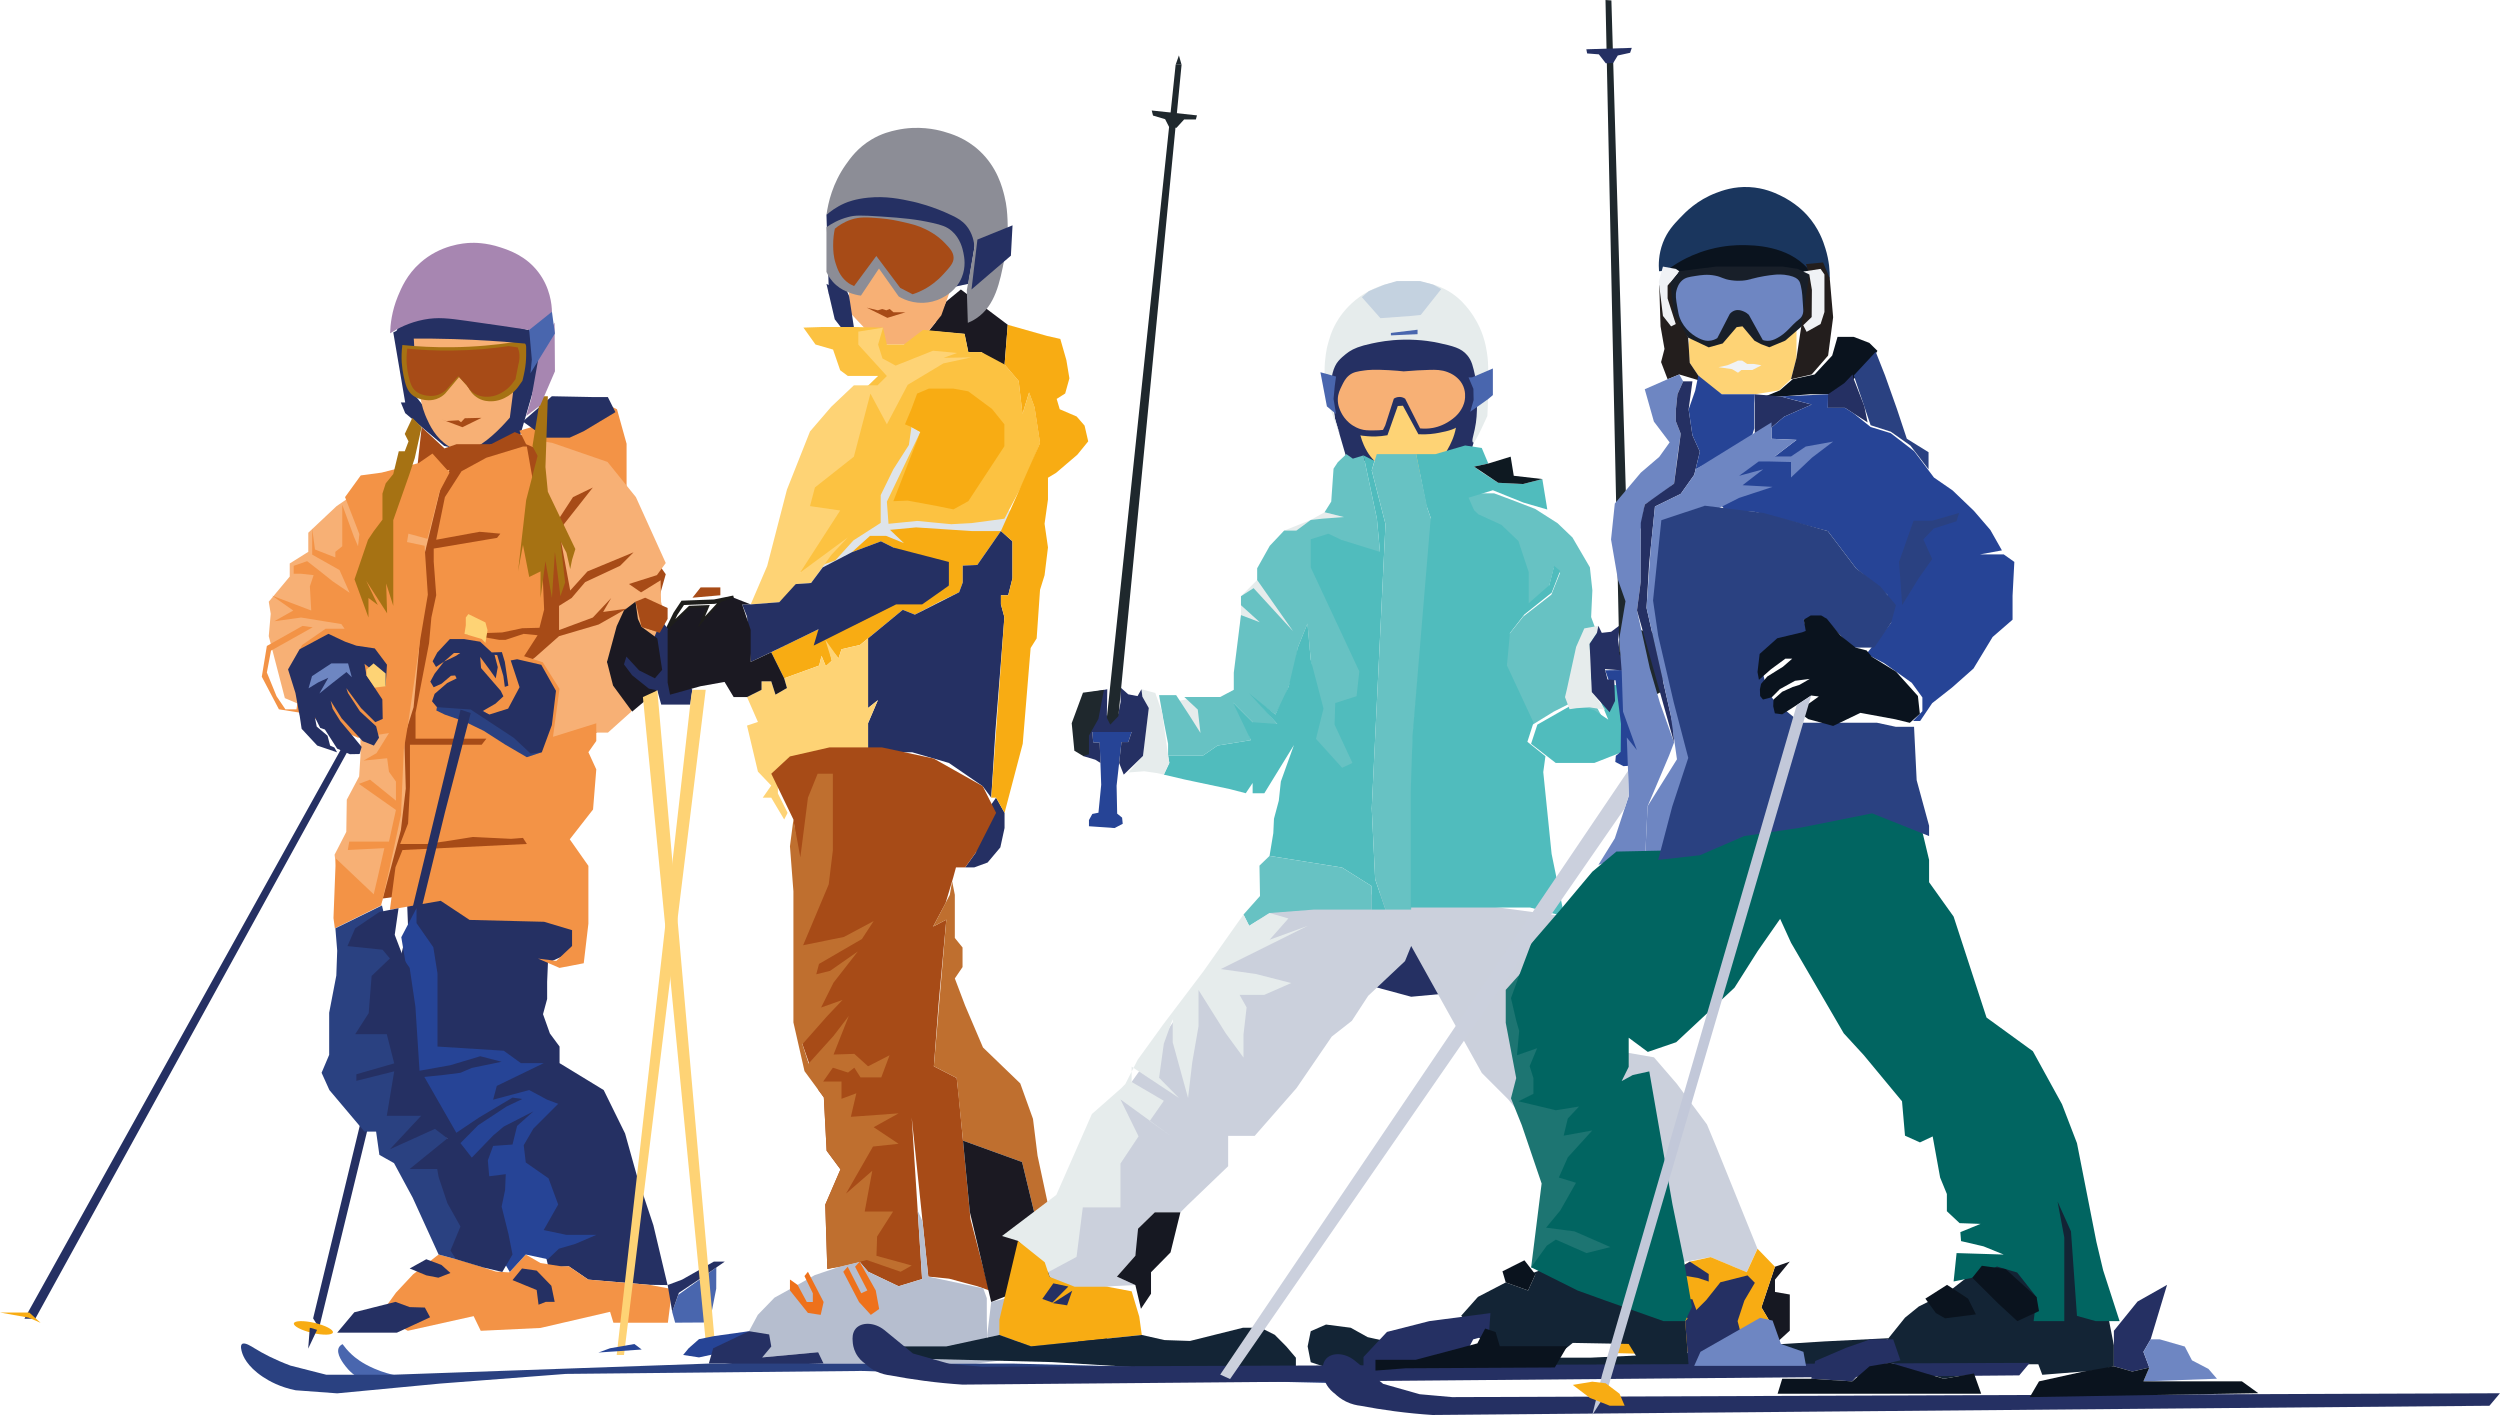
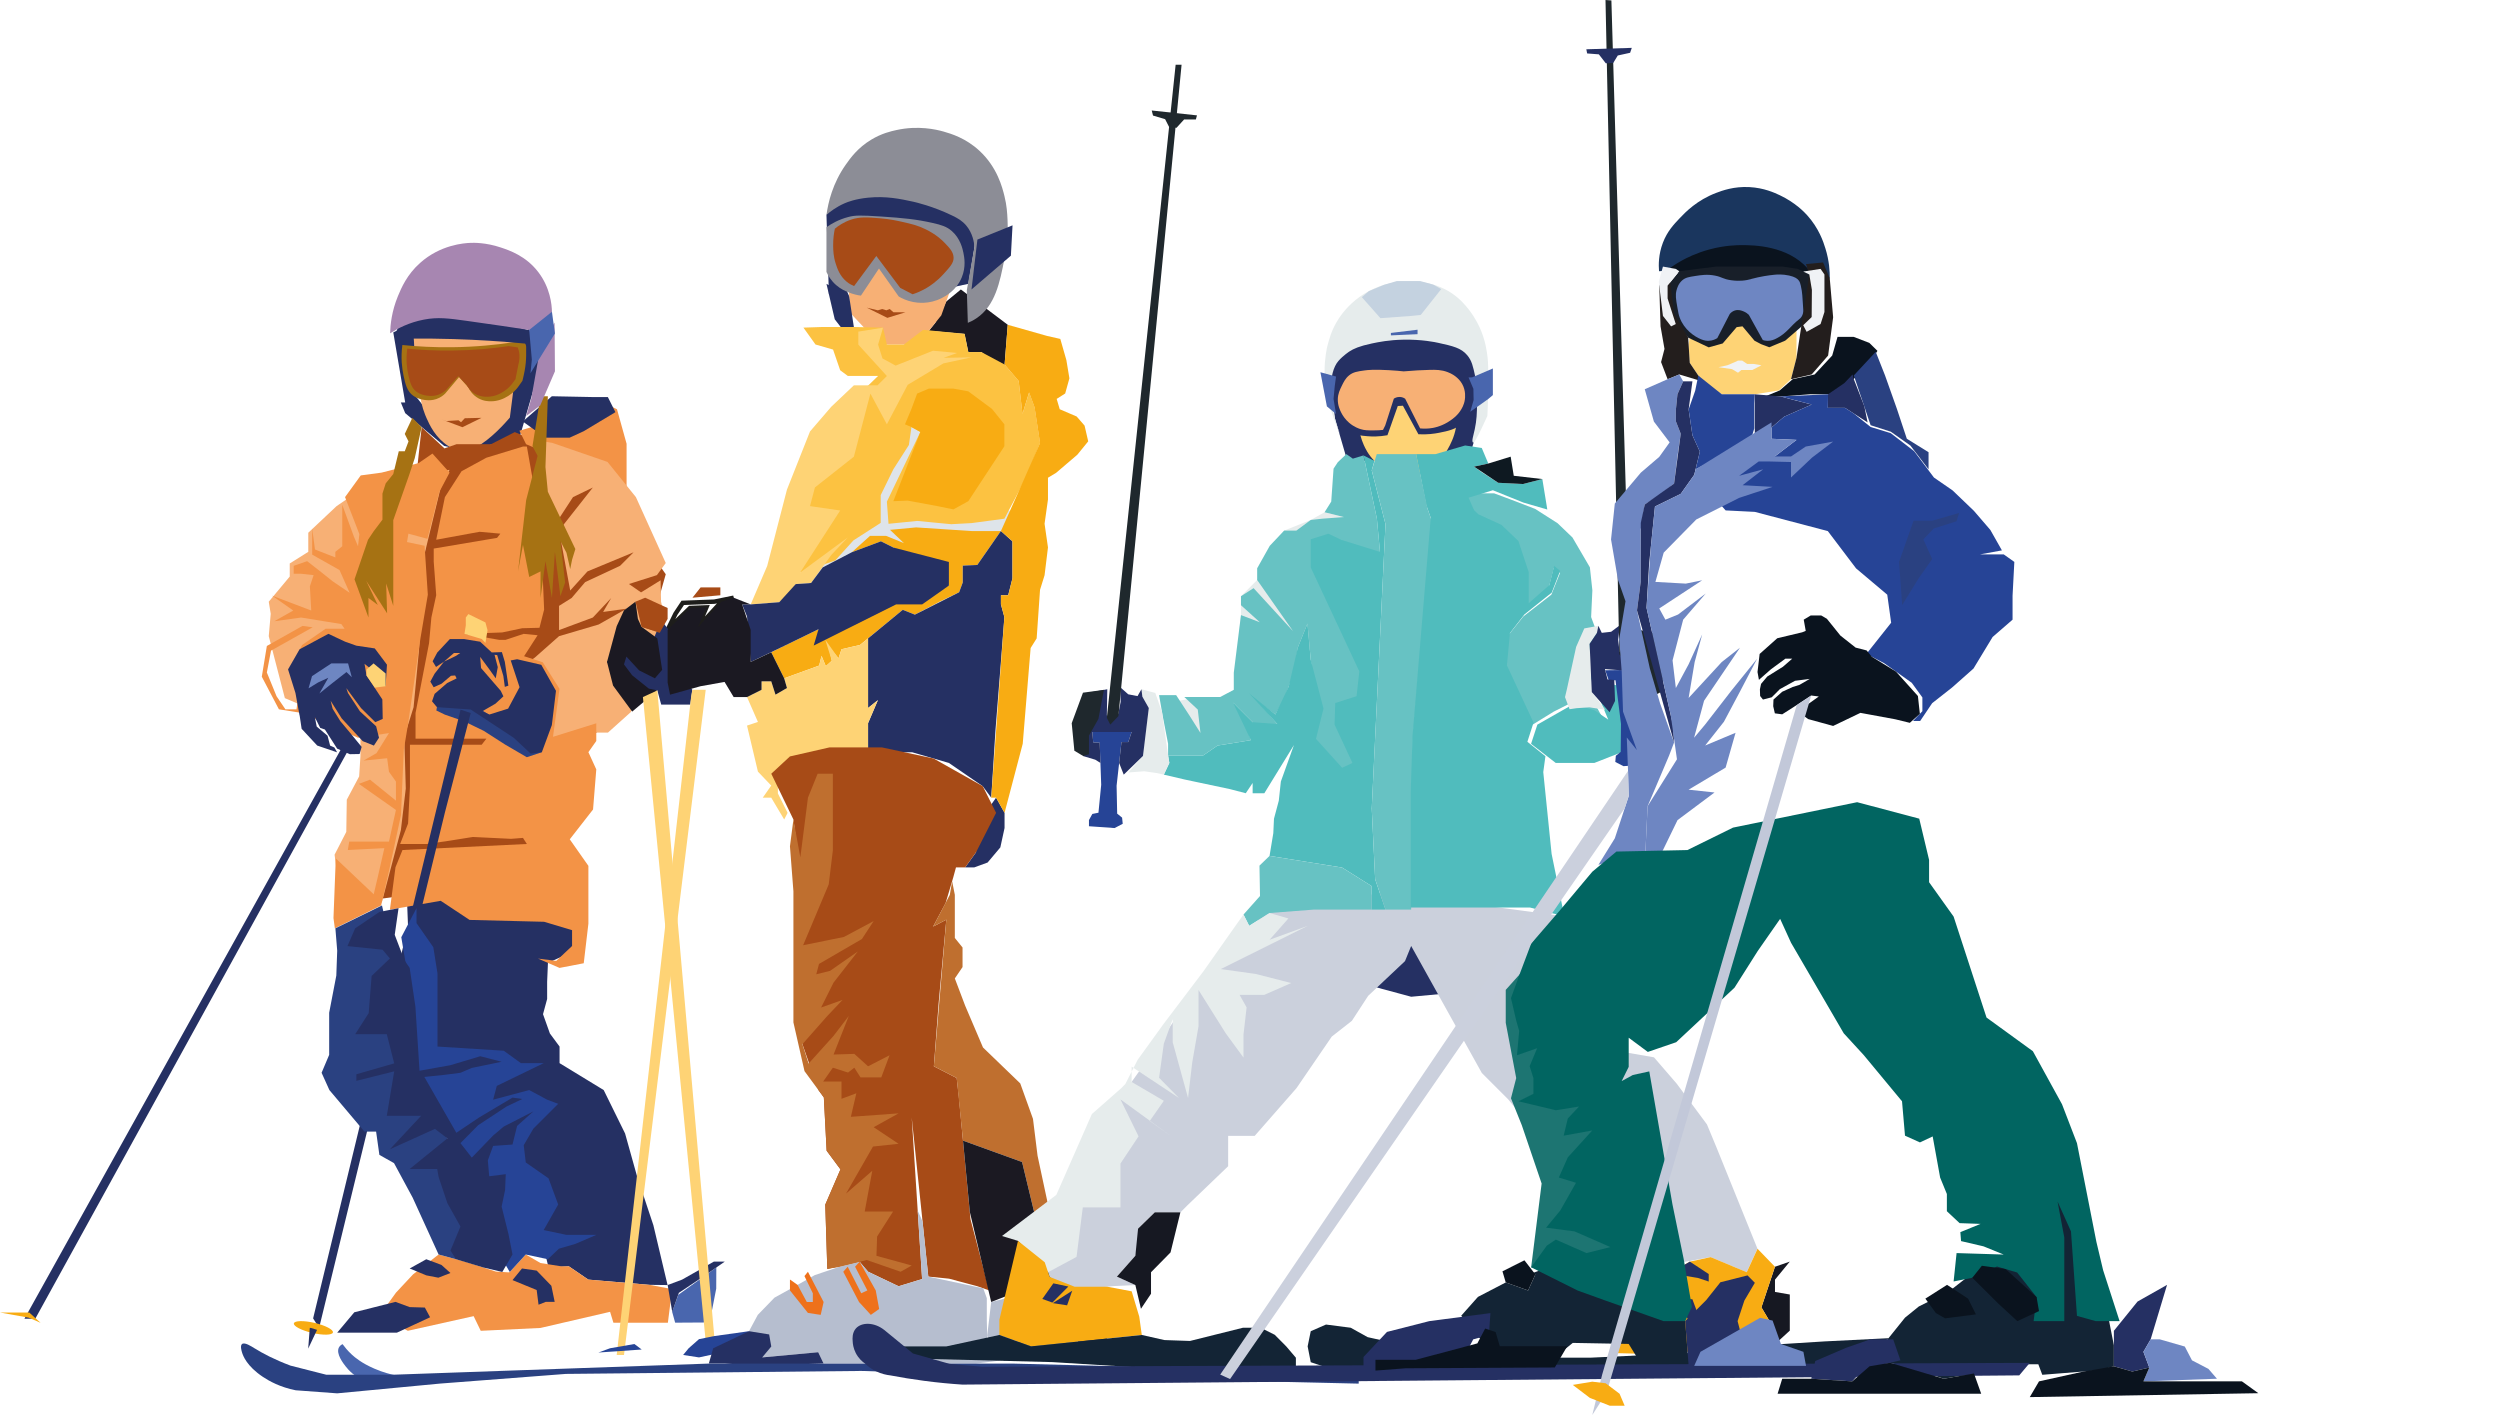
<svg xmlns="http://www.w3.org/2000/svg" id="_Слой_2" data-name="Слой 2" viewBox="0 0 563.61 319">
  <defs>
    <style> .cls-1 { fill: #f7b075; } .cls-2 { fill: #f8ac13; } .cls-3 { fill: #016561; } .cls-4 { fill: #67c2c3; } .cls-5 { fill: #f0f2f5; } .cls-6 { fill: #e6ecec; } .cls-7 { fill: #f39346; } .cls-8 { fill: #ee711b; } .cls-9 { fill: #fcc241; } .cls-10 { fill: #fed375; } .cls-11 { fill: #c2c8d9; } .cls-12 { fill: #b6becf; } .cls-13 { fill: #8c8d96; } .cls-14 { fill: #a786b1; } .cls-15 { fill: #a67213; } .cls-16 { fill: #a74b17; } .cls-17 { fill: #bf6f2f; } .cls-18 { fill: #cbd0dc; } .cls-19 { fill: #cbd0dd; } .cls-20 { fill: #c4d2e0; } .cls-21 { fill: #dee4ea; } .cls-22 { fill: #253063; } .cls-23 { fill: #132435; } .cls-24 { fill: #161822; } .cls-25 { fill: #1f282d; } .cls-26 { fill: #1d7572; } .cls-27 { fill: #231e1d; } .cls-28 { fill: #1b1922; } .cls-29 { fill: #0e1921; } .cls-30 { fill: #1a365e; } .cls-31 { fill: #181f29; } .cls-32 { fill: #0a131e; } .cls-33 { fill: #6e86c2; } .cls-34 { fill: #868687; } .cls-35 { fill: #2a4181; } .cls-36 { fill: #264496; } .cls-37 { fill: #4966ae; } .cls-38 { fill: #50bcbd; } .cls-39 { fill: none; stroke: #1d1d1b; stroke-miterlimit: 10; } </style>
  </defs>
  <g id="_Слой_2-2" data-name="Слой 2">
    <path class="cls-22" d="M88.66,74.94c.9,5.27,1.79,10.53,2.69,15.8h-.98l.98,2.4,8.78,7.39,2.44,.55-5.37-7.39-3.54-4.43-.24-16.72c-1.59,.8-3.17,1.6-4.76,2.4Z" />
    <polygon class="cls-22" points="122.97 78.59 117.1 98.72 104.42 101.74 100.34 99.31 115.07 89.63 119.42 72.73 122.97 78.59" />
    <path class="cls-1" d="M92.96,70.72c.1,2.25,.76,16.04,2.41,21.45,.31,1,.7,1.9,.78,2.07,.68,1.54,2.04,4.5,5,6.37,.79,.5,1.68,1.05,2.93,1.12,1.16,.07,2.16-.3,3.19-.86,3.44-1.87,6.7-5.59,7.67-6.72,.98-7.58,1.95-15.16,2.93-22.74-4.34-1.12-8.67-2.24-13.01-3.36-3.96,.89-7.93,1.78-11.89,2.67Z" />
    <path class="cls-16" d="M95.05,96.3c1.72,1.6,3.43,3.19,5.15,4.79l2.73-.95h7.77l5.36-2.73,9.98,4.32,9.03,5.24,7.25,9.74,5.04,8.86,2.73,3.89-2.21,7.77-1.16,10.82-6.62,12.18-8.82,7.67,1.37,8.19-1.26,6.2-5.04,7.77,3.57,5.78-.32,9.77-21.74-1.68-9.24-4.1-9.24,2.31-6.3,.84,3.57-17.23,1.26-8.72,2.73-18.8,1.16-15.44,3.26-12.81,1.58-12.18,2.92-10.08-5.55-1.79c.35-3.21,.7-6.41,1.05-9.62Z" />
    <path class="cls-16" d="M100.62,94.92s.19-.01,.19-.01c1.36-.09,2.56-.16,2.56-.16h0s.19,.15,.57,.44c.28-.3,.56-.6,.84-.9,1.26-.03,2.52-.06,3.78-.09-1.01,.5-2.02,.99-3.04,1.49-.42,.21-.85,.41-1.27,.62-1.57-.59-3.14-1.18-4.71-1.77,.36,.13,.72,.26,1.08,.38Z" />
    <path class="cls-15" d="M90.71,77.78c3.37,.34,7.12,.55,11.18,.5,5.29-.06,10.06-.53,14.21-1.18,.43-.1,1.72-.33,2.27,.34,.24,.3,.25,.67,.25,.84,.02,2.75,.02,4.13-.84,7.57h0s-.88,1.26-1.01,1.43c-.78,1.08-3.09,3.18-6.05,3.19-.54,0-1.66,0-2.86-.67-1.38-.77-2.03-1.94-2.27-2.44-.7-.78-1.4-1.57-2.1-2.35-1.04,1.23-2.07,2.47-3.11,3.7-.34,.34-1.01,.92-2.02,1.26-.92,.31-1.69,.28-2.1,.25-.49-.03-1.95-.17-3.11-1.01-1.4-1.01-1.76-2.59-2.19-4.62-.32-1.53-.63-3.88-.25-6.81Z" />
    <path class="cls-16" d="M91.79,78.6c3.04,.29,6.42,.47,10.08,.43,4.77-.05,9.07-.45,12.81-1l2.05,.29c.09,.22,.16,.46,.23,.72,.31,1.26,.12,2.38-.09,3.14-.22,1.11-.44,2.21-.66,3.32,0,0-.03,.05-.04,.05-.49,.65-.86,1.15-.87,1.17-.26,.34-2.37,2.71-5.46,2.73-.48,0-1.49,0-2.58-.57-1.24-.65-1.83-1.66-2.05-2.08-.63-.67-1.26-1.34-1.89-2.01-.93,1.05-1.87,2.1-2.8,3.16-.31,.29-.91,.79-1.82,1.08-.83,.27-1.52,.24-1.89,.22-.44-.02-1.76-.14-2.8-.86-1.26-.86-1.58-2.21-1.97-3.94-.29-1.3-.57-3.31-.23-5.81Z" />
    <polygon class="cls-7" points="139.1 92.27 141.26 100.04 141.26 110.86 134.6 106.34 126.93 103.72 118.6 100.14 117.1 97.1 133.26 92.27 135.43 90.48 139.1 92.27" />
    <polygon class="cls-22" points="123.35 221.33 123.35 225.21 122.42 228.64 123.97 232.99 126.15 235.94 126.15 239.68 136.1 245.75 140.92 255.54 143.57 265.02 147.3 276.22 150.5 289.71 146.41 289.66 134.43 288.64 132.63 288.48 128.25 285.49 123.66 285.74 122.42 280.57 118.38 273.89 118.38 267.04 106.36 245.75 95.98 234.92 92.36 218.21 91.7 201.55 98.62 199.83 110.13 204.74 125.05 206.76 129.6 205.6 130.66 213.86 123.53 217.07 123.35 221.33" />
    <polygon class="cls-1" points="122.46 167.89 127.61 166.32 133.65 165.16 137.06 165.16 142.21 160.54 147.56 149.09 148.51 142.48 144.62 141.32 150.09 140.06 149.03 135.65 148.93 130.82 144.52 133.55 141.79 131.66 148.09 129.66 150.09 126.93 143.36 112.07 136.96 104.14 124.46 99.83 121.86 99.41 121.86 112.07 125.1 118.32 129.18 112.07 133.65 109.91 126.03 119.58 128.55 133.13 132.44 128.82 142.84 124.51 139.79 127.56 131.91 131.24 128.87 134.81 126.03 136.59 126.03 142.05 133.65 139.22 137.8 134.81 135.97 137.96 141.26 137.22 134.96 140.79 126.03 143.42 120.57 148.25 118.78 149.51 122.36 151.19 124.25 156.03 123.93 162.33 122.46 167.89" />
    <polygon class="cls-7" points="117.9 100.67 109.65 103.19 104.05 106.24 100.3 112.07 98.34 121.68 108.12 119.89 112.8 120.31 112.06 121.26 97.78 123.67 97.78 126.61 98.34 134.18 97.25 139.22 96.73 145 93.68 160.75 93.68 166.53 98.3 166.53 109.65 166.53 108.6 167.89 92.42 167.89 92.42 173.04 92.42 177.35 92 185.65 90.21 190.27 96.2 190.27 101.35 189.53 106.6 188.69 115.21 189.11 117.9 188.9 118.78 190.27 90.74 191.63 89.16 195.52 87.9 205.08 99.35 203.08 105.86 207.39 122.67 207.81 128.97 209.7 128.97 213.27 125.4 216.63 121.3 216.11 126.14 218.21 131.6 217.16 132.65 208.23 132.65 195.2 128.45 189.22 133.7 182.49 134.43 173.46 132.65 169.57 134.43 167.05 134.43 163.06 124.67 166.11 126.14 155.29 122.36 149.3 118.15 147.94 121.2 143.21 118.05 142.9 113.95 144.26 112.59 144.26 104.71 142.9 113.22 142.58 117.73 141.63 121.62 141.53 122.67 137.43 121.86 118.11 118.78 100.67 117.9 100.67" />
    <polygon class="cls-22" points="124.41 89.33 133.88 89.52 137.04 89.52 138.74 92.92 131.58 97.22 128.42 98.67 122.96 98.67 117.85 95.02 124.41 89.33" />
    <polygon class="cls-1" points="95.03 138.38 95.76 124.72 99.28 110.23 101.35 105.92 83.67 108.76 75.87 114.11 69.5 120.1 69.5 124.41 65.32 127.03 65.32 129.98 60.59 135.65 61.03 138.38 60.59 143.42 64.22 157.39 81.26 164.64 81.26 170.42 80.97 175.04 78.18 180.29 78.07 187.54 75.43 192.68 77.19 206.76 86.09 203.4 90.38 187.12 91.48 177.77 91.15 166.11 93.24 159.44 94.45 146.68 95.03 138.38" />
    <polygon class="cls-15" points="123.51 89.33 122.97 105.29 123.51 110.86 129.71 123.78 128.97 126.19 128.55 128.29 127.71 124.62 126.34 121.99 127.4 131.34 126.34 134.39 125.1 124.41 124.43 134.81 122.97 126.51 121.86 134.81 121.86 128.82 119.31 130.08 117.9 122.83 116.79 128.82 118.62 112.75 121.2 102.77 120.04 100.59 121.86 89.33 123.51 89.33" />
    <path class="cls-35" d="M98.37,160.18l1.92,.93,4.37,1.52,4.37,2.12,4.9,3.14c1.61,.94,3.23,1.88,4.84,2.82,1.13-.38,2.25-.75,3.38-1.13-2.47-1.9-4.95-3.8-7.42-5.7l-7.22-4.45-5.85-.85c-1.05,.28-2.11,.57-3.16,.85" />
    <path class="cls-22" d="M110.9,147.12l-2.65-2.45-3.65-.6h-3.18l-2.85,3.05c-.35,.65-.69,1.31-1.04,1.96,.26,.43,.52,.86,.77,1.28l1.79-1.19,2.25-1.96h1.42c-.31,.21-.63,.43-.94,.64-.91,.44-1.82,.88-2.73,1.32-.71,.91-1.41,1.81-2.12,2.72-.32,.59-.64,1.19-.96,1.78,.25,.42,.51,.85,.76,1.27l1.77-.8,2.12-1.79,.95-.07,.33,.66c-.71,.35-1.41,.69-2.12,1.04-.95,.82-1.89,1.64-2.84,2.45-.19,.56-.39,1.12-.58,1.68,.37,.44,.73,.87,1.1,1.31l7.62,.54,9.68,6.36,3.84,3.58,2.52-.33,2.25-6.1,.93-7.73-3.31-5.86-5.45-1.26-1.44,.27,1.99,6.03-2.58,4.84-4.24,1.33-1.59-.73,2.98-1.72,1.79-1.66-.6-1.24-4.44-5.13-.2-2.52,2.05,2.78,1.46,2.05,.46-2.52-.73-2.78,.6,.07,1.39,4.71,.33,2.45,.8-.27-.8-5.37-.66-2.19-2.25,.07Z" />
    <polygon class="cls-7" points="101.35 106.55 97.49 102.25 94.37 104.4 86.02 106.55 81.33 107.18 77.79 112.07 81.02 120.42 80.71 123.15 79.77 120.94 77.16 113.8 77.16 118.84 77.16 123.15 75.6 124.41 75.6 125.67 71.01 123.88 70.38 119.16 70.38 125.04 76.54 128.51 78.83 133.65 74.97 131.03 72.47 129.03 69.24 126.51 66.21 127.56 66.21 129.35 67.88 129.35 70.7 129.66 69.86 132.18 70.17 137.64 61.31 134.28 66.11 137.64 61.83 140.06 67.88 139.22 76.95 140.69 77.68 141.74 73.41 141.74 68.09 145.42 65.17 151.19 67.26 156.97 66.84 159.91 64.34 159.91 62.35 156.97 60.16 151.61 61.1 146.68 70.49 141.42 68.19 141.11 60.16 145.63 59.02 152.56 62.88 159.91 68.09 160.75 80.71 166.32 87.69 165.27 84.88 169.79 81.96 171.47 87.28 170.94 87.69 173.99 89.26 176.19 89.26 180.5 83.42 175.77 80.91 176.72 89.26 182.6 87.69 189.74 78.73 189.74 78.41 191.63 86.65 191.21 85.19 197.62 84.25 201.61 75.7 193.52 75.18 206.97 75.49 209.28 85.92 204.13 87.69 196.36 90.4 183.76 91.03 169.05 91.97 163.38 94.78 143.95 96.45 134.07 95.72 123.04 91.76 122.2 92.07 120.31 96.35 121.47 99.06 110.86 101.35 106.55" />
    <path class="cls-22" d="M67.55,161.28l.45,3.02c1.17,1.26,2.34,2.52,3.51,3.78,1.5,.51,2.99,1.02,4.49,1.53l-.62-1.09c-.32-.14-.64-.29-.96-.43l-.58-2.22-2.44-2.07-.42-2.12c.4,.8,.8,1.61,1.2,2.41,.36,.13,.71,.25,1.07,.38l2.76,4.31c.95,.42,1.9,.83,2.85,1.25,.74-.01,1.47-.03,2.21-.04,.15-.54,.3-1.08,.46-1.61l-2.57-3.13-2.24-2.68-1.73-2.79-.45-1.79c.83,1.33,1.67,2.65,2.5,3.98,1.58,1.71,3.15,3.41,4.73,5.12,.84,.33,1.68,.67,2.52,1l1.15-1.77-.64-2.58c-1.22-1.12-2.43-2.25-3.65-3.37-.9-1.37-1.8-2.74-2.7-4.12l-.38-1.12c1.11,1.5,2.21,3,3.32,4.5,1.07,1.06,2.15,2.12,3.22,3.18,.56-.25,1.11-.49,1.67-.74-.03-1.46-.05-2.92-.08-4.38-.79-1.23-1.6-2.47-2.44-3.72-.38-.56-.75-1.12-1.13-1.67l-.45-2.65c.56,.46,1.12,.91,1.68,1.37,.5,.55,.99,1.11,1.49,1.66,.53,.67,1.05,1.35,1.58,2.02,.1-1.62,.21-3.24,.31-4.85-.92-1.22-1.83-2.44-2.75-3.67-1.39-.21-2.77-.41-4.16-.62l-2.53-.9-3.77-1.77-6.49,3.49-2.6,4.53,1.67,5.33,.92,5.03Z" />
    <polygon class="cls-15" points="92.96 94.2 91.25 97.83 92.1 99.51 91.25 101.74 89.9 101.74 88.66 106.87 86.96 108.97 86.22 111.28 86.22 114.54 86.22 117.16 84.23 119.79 82.97 121.68 79.92 130.61 83.07 139.22 83.07 134.81 85.17 136.38 82.55 130.92 87.27 138.27 87.06 131.55 88.66 136.59 88.66 132.08 88.66 117.27 92.21 107.18 93.5 103.3 95.05 96.3 92.96 94.2" />
    <polygon class="cls-33" points="78.47 149.56 74.7 149.56 70.34 152.43 69.56 155.18 71.71 153.86 74.02 152.79 72.01 156.34 74.88 154.04 78.11 151.51 79.31 152.67 78.47 149.56" />
    <polygon class="cls-10" points="105.01 139.22 105.01 141.01 104.71 142.9 108.63 144.07 109.44 144.94 109.91 142.08 109.44 140.33 105.59 138.44 105.01 139.22" />
    <polygon class="cls-22" points="103.83 159.98 70.59 297.22 71.94 299.36 100.31 183.14 106.12 160.75 103.83 159.98" />
    <polygon class="cls-22" points="79.31 167.67 7.95 297.3 5.51 297.3 77.8 167.23 79.31 167.67" />
    <polygon class="cls-2" points="0 295.9 6.59 295.9 9.15 298.22 6.47 297.06 0 295.9" />
    <ellipse class="cls-2" cx="70.66" cy="299.38" rx="1.16" ry="4.52" transform="translate(-236.95 300.28) rotate(-76.89)" />
    <polygon class="cls-22" points="69.84 299.36 69.48 304.04 71.48 299.81 70.11 299.38 69.84 299.36" />
    <polygon class="cls-7" points="98.88 282.82 105.18 284.53 111.8 286.67 118.1 287.09 120.24 293.71 91.94 300.02 85.53 296.6 89.27 291.42 93.11 287.31 98.88 282.82" />
    <polygon class="cls-22" points="96.1 283.89 99.52 285.17 101.55 286.99 98.83 288.05 96.1 287.52 92.36 285.97 96.1 283.89" />
    <polygon class="cls-22" points="76.02 300.44 79.87 295.85 89.16 293.5 92.36 294.68 95.78 294.78 96.96 296.97 89.48 300.44 76.02 300.44" />
    <polygon class="cls-7" points="118.53 282.82 121.84 284.74 126.54 285.49 128.25 285.49 132.63 288.48 137.65 288.91 146.41 289.66 151.53 290.62 150.57 298.2 138.29 298.2 137.54 295.74 121.84 299.38 108.38 300.02 106.36 295.85 111.48 290.51 116.42 285.12 118.53 282.82" />
-     <path class="cls-14" d="M125.1,83.73c-1.1,2.56-2.21,5.12-3.31,7.68-1.05,.79-2.11,1.59-3.16,2.38l1.13-3.91,1.53-8.58-.25-2.04c1.33-2.18,2.66-4.36,3.99-6.54,.03,3.67,.06,7.33,.08,11Z" />
+     <path class="cls-14" d="M125.1,83.73c-1.1,2.56-2.21,5.12-3.31,7.68-1.05,.79-2.11,1.59-3.16,2.38l1.13-3.91,1.53-8.58-.25-2.04c1.33-2.18,2.66-4.36,3.99-6.54,.03,3.67,.06,7.33,.08,11" />
    <polygon class="cls-22" points="120.99 286.45 124.3 289.87 125.05 293.5 123.02 293.5 121.41 294.14 120.99 290.83 115.54 288.59 117.68 285.97 120.99 286.45" />
    <path class="cls-37" d="M161.49,285.74c0,1.59-.02,3.18-.02,4.77-.5,2.54-.99,5.09-1.49,7.63-2.59,.02-5.18,.03-7.77,.05-.23-.82-.45-1.64-.68-2.45l1.39-3.84c2.86-2.05,5.71-4.11,8.57-6.16Z" />
    <path class="cls-22" d="M150.5,289.71c1.09-.41,2.18-.82,3.28-1.23l7.16-4.06h2.46l-5.23,3.63c-1.71,1.14-3.41,2.28-5.12,3.41-.5,1.43-1,2.85-1.5,4.28-.34-2.01-.69-4.02-1.03-6.04Z" />
    <polygon class="cls-35" points="75.61 209.28 76.02 214.33 75.82 219.93 74.21 228.32 74.21 237.81 72.5 241.85 74.26 245.75 82.16 255.11 84.79 255.11 85.53 260.36 88.83 262.22 93.03 270 98.88 282.82 102.82 283.89 106.36 276.06 100.65 261.14 100.86 256.64 93.81 243.1 91.63 228.48 87.9 212 86.12 204.13 75.61 209.28" />
    <polygon class="cls-36" points="93.9 204.74 93.9 208.11 97.69 213.55 98.63 219.46 98.63 235.94 113.56 236.88 117.44 239.68 122.57 239.68 112 244.81 111.17 247.92 119.31 245.75 123.35 247.92 125.84 248.85 120.24 254.45 118.07 258.18 118.53 262.07 123.66 265.65 125.84 271.55 122.57 277.31 127.71 278.4 134.43 278.4 129.73 280.42 126 281.51 123.51 283.89 118.53 282.82 114.92 286.76 112.62 282.82 102.88 258.96 97.85 248.54 93.21 239.07 92.36 222.57 90.47 211.29 93.9 204.74" />
    <polygon class="cls-22" points="85.53 205.6 80.07 209.28 78.33 213.29 86.24 214.11 87.9 216.08 83.78 220.02 83.12 228.4 80.07 233.16 87.2 233.16 88.87 239.73 80.34 242.19 80.34 243.67 88.87 241.53 87.2 251.55 90.35 251.55 94.94 251.55 87.9 259.1 98.06 254.5 100.86 256.64 92.36 263.54 98.56 263.54 98.88 265.34 100.86 271.25 103.81 276.51 101.55 281.93 102.82 283.89 108.93 285.74 113.24 286.76 115.54 282.82 114.64 278.24 113.09 272.02 113.87 268.29 114.02 264.71 110.29 265.18 109.98 261.6 111.17 258.34 115.54 258.03 116.58 253.83 120.24 250.56 113.56 253.98 111.17 256 106.36 260.98 103.81 257.71 107.8 253.67 114.18 249.47 117.75 247.76 115.54 247.45 107.96 251.96 102.88 255.38 95.67 242.79 100.18 242.32 103.81 241.85 106.36 240.76 113.09 239.37 108.27 238.12 101.55 240.14 94.58 241.39 93.65 226.93 92.36 218.21 91.17 216.47 88.99 210.75 89.85 204.74 85.53 205.6" />
    <path class="cls-22" d="M90.19,72.32l9.95-1.79,15.04,2.85,4.72,1.22c-.51,.95-1.02,1.91-1.53,2.86-5.11-.49-10.5-.85-16.16-1.02-3.29-.1-6.49-.13-9.6-.11-1.12-.4-2.23-.81-3.35-1.21l.93-2.8Z" />
    <path class="cls-14" d="M87.95,75.11c.05-1.92,.36-4.95,1.76-8.35,.78-1.88,2.03-4.83,4.98-7.47,4.58-4.1,9.92-4.49,11.43-4.54,.6-.02,3.37-.1,6.74,1.03,1.95,.65,5.69,1.89,8.5,5.57,2.69,3.52,3.03,7.31,3.08,8.94-1.27,2.34-2.54,4.69-3.81,7.03-.44-.98-.88-1.95-1.32-2.93-3.36-.51-8.16-1.23-14.06-2.05-4.14-.58-6.53-.89-9.67-.29-3.37,.64-5.95,2.01-7.62,3.08Z" />
    <polygon class="cls-37" points="119.3 74.38 119.9 81.06 119.6 84.13 125.1 75.18 124.43 70.28 119.3 74.38" />
    <polygon class="cls-10" points="82.63 152.31 84.5 155.02 86.94 154.71 86.94 151.83 84.21 149.56 82.63 150.95 82.63 152.31" />
    <path class="cls-22" d="M99.4,148.44c-.28,.3-.56,.6-.84,.9" />
    <polygon class="cls-28" points="227.19 73.22 216.62 65.26 213.34 67.96 210.86 72.77 209.4 74.58 217.45 75.28 218.3 79.38 221.24 79.38 226.37 83.49 227.19 73.22" />
    <polygon class="cls-22" points="187.83 45.27 201.4 42.99 214.43 46.48 219.96 50.8 219.7 55.69 218.3 63.99 212.36 65.26 198.3 55.27 189.1 61.24 191.44 66.8 186.87 66.33 186.32 48.46 187.83 45.27" />
    <path class="cls-13" d="M186.32,48.46c.38-2.81,1.39-7.14,4.36-11.35,1.06-1.51,2.71-3.8,5.73-5.62,2.37-1.43,4.48-1.91,5.73-2.18,4.86-1.06,8.88-.13,10.55,.34,1.74,.5,5.05,1.48,8.14,4.36,4.02,3.73,5.15,8.3,5.62,10.21,.53,2.13,.62,3.85,.69,5.28,.08,1.49,.14,4.61-.69,8.83-1.04,5.3-2.06,10.56-6.31,13.42-.77,.52-1.47,.84-1.95,1.03-.08-2.45-.15-4.89-.23-7.34,.57-3.25,1.15-6.5,1.72-9.75-.08-1.11-.4-3.09-1.83-4.82-.92-1.1-1.94-1.68-3.21-2.29-4.38-2.12-8.25-2.99-8.72-3.1-2.97-.65-6.14-1.32-10.21-.92-2.88,.29-4.56,.95-5.28,1.26-1.88,.82-3.25,1.86-4.13,2.64Z" />
    <polygon class="cls-22" points="220.35 54.01 219.02 65.26 227.9 57.64 228.27 50.8 220.35 54.01" />
    <polygon class="cls-1" points="191.13 62.45 191.72 70.58 195.27 74.36 199.93 77.69 205.48 77.69 209.4 74.58 212.21 71.1 214.43 64.89 213.1 60.3 198.3 55.27 191.13 62.45" />
    <polygon class="cls-16" points="195.4 69.36 197.91 69.96 198.87 69.66 199.82 69.96 200.58 69.66 201.43 70.4 204.13 70.4 200.05 71.66 195.4 69.36" />
    <path class="cls-13" d="M186.32,51.2v10.11c.38,.84,1.04,1.96,2.18,2.96,1.04,.91,2.05,1.33,2.75,1.62,1.12,.46,2.12,.67,2.84,.76,1.36-2.04,2.71-4.07,4.07-6.11,1.48,2.1,2.97,4.2,4.45,6.3,.69,.41,1.79,.96,3.22,1.24,.96,.19,3.61,.57,6.44-.86,.85-.43,3.33-1.72,4.55-4.67,1-2.42,.57-4.59,.38-5.53-.18-.88-.68-3.26-2.65-4.96-1.1-.95-2.25-1.34-4.36-1.81-3.63-.82-6.59-1.11-11.46-1.43-4.86-.32-5.96-.3-7.48,.1-2.2,.57-3.86,1.55-4.92,2.3Z" />
    <path class="cls-16" d="M188.22,51.54c-.21,.95-.41,2.29-.39,3.9,.02,1.03,.05,2.38,.58,4.01,.34,1.04,.88,2.73,2.41,4.01,.65,.55,1.29,.85,1.73,1.03,1.67-2.26,3.34-4.52,5.01-6.78,1.8,2.4,3.59,4.79,5.39,7.19,.93,.48,1.86,.96,2.79,1.44,.81-.26,1.93-.7,3.18-1.44,.68-.4,2.23-1.39,3.85-3.18,1.48-1.63,2.21-2.45,2.21-3.59,0-1.3-.91-2.24-2.12-3.49-.42-.43-1.78-1.79-4.24-2.98-1.75-.85-3.13-1.17-5.2-1.64-1.06-.24-2.78-.63-5.1-.82-2.77-.22-4.43-.36-6.45,.31-1.68,.55-2.91,1.43-3.66,2.05Z" />
    <polygon class="cls-21" points="188.64 119.72 194.13 116.74 194.13 106.71 204.02 95.66 205.48 92.19 210.37 95.87 206.76 110.92 205.63 114.84 219.02 115.94 230.19 114.84 226.43 122.04 219.02 122.04 205.54 122.04 206.76 124.83 199.22 124.83 182.86 131.43 188.64 119.72" />
    <polygon class="cls-22" points="186.32 63.99 188.19 71.99 190.34 74.76 192.5 73.74 191.44 66.8 186.32 63.99" />
    <path class="cls-9" d="M194.13,88.48l-8.3,15.6-5.45,7.92-3.59,19.31,3.59-2.23,7.92-2.72c1.37-1.51,2.73-3.02,4.1-4.53,2.05-1.32,4.1-2.63,6.15-3.95v-6.26c.95-1.94,1.9-3.88,2.85-5.82,1.17-1.83,2.34-3.66,3.51-5.49l.57-4.04,2.01,1.11-7.55,15.72,.37,4.99c2.15-.22,4.3-.44,6.45-.65l7.68,.74,4.59-.25,7.41-.99,4.83-9.16,3.22-7.92-1.24-8.05-1.24-3.34-1.49,4.83-.87-7.43-3.17-3.69-5.24-2.81h-2.94l-.84-4.11-9.35-.9-4.33,3.31h-3.84l-.86-3.81-6.58-.14h-7.16l-4.21,.14,2.72,3.81,3.96,1.14,1.6,4.66,1.72,1.28h6.83l-3.83,3.71Z" />
    <polygon class="cls-10" points="193.5 74.76 193.5 77.69 199.94 84.77 197.83 86.87 192.5 86.87 187.4 91.7 182.61 97.27 177.41 110.39 172.96 127.59 169.24 136.26 175.68 135.76 177.91 134.03 179.39 131.68 182.86 131.43 187.4 125.12 191.13 121.16 180.38 129.08 189.41 115.09 182.61 114.1 183.72 109.89 192.5 102.96 196.23 88.73 199.94 95.66 204.64 86.75 212.69 81.92 219.02 80.56 212.07 80.68 208.23 82.29 215.78 79.57 210.34 79.07 201.92 82.42 198.95 80.81 197.96 77.69 199.07 73.87 193.5 74.76" />
    <polygon class="cls-2" points="204.02 95.66 205.48 92.19 206.76 88.73 209.4 87.61 214.94 87.61 218.3 88.23 223.64 92.19 226.43 95.66 226.43 100.61 218.3 112.99 214.94 114.84 211.33 114.1 204.64 112.86 201.4 112.99 207.49 97.39 205.48 96.28 204.02 95.66" />
    <polygon class="cls-2" points="192.04 124.5 198.6 122.04 204.89 125.18 212.95 129.15 213.92 132.02 208.98 134.06 204.07 135.02 202.15 133.79 197.92 136.26 189.31 140.9 186.3 141.72 184.53 143.08 184.53 141.85 173.87 147.04 176.79 152.92 184.67 150.05 185.21 147.86 186.17 150.19 187.53 148.96 186.85 145.81 189.04 148.41 189.72 146.36 193.89 145.4 203.52 137.48 206.25 138.57 211.99 135.57 216.23 133.52 217.05 131.31 217.05 127.51 220.32 127.37 225.65 119.72 219.02 119.72 206.53 118.9 200.65 119.45 203.79 122.45 199.76 120.81 196.14 120.81 192.04 124.5" />
    <polygon class="cls-22" points="169.24 149.23 176.79 145.62 184.53 141.85 183.44 145.54 202.02 136.26 207.89 136.26 213.92 132.02 213.92 126.69 201.4 123.44 198.6 122.04 192.04 124.5 185.48 127.92 182.86 131.43 179.39 131.68 175.68 135.76 169.24 136.26 167.31 136.26 168.41 138.98 169.24 149.23" />
    <polygon class="cls-22" points="195.7 143.92 195.7 150.6 195.7 159.61 197.92 157.84 195.7 163.03 195.7 169.59 205.63 169.59 213.92 172 221.55 177.24 223.47 179.83 224.42 164.67 225.65 149.23 226.43 139.12 225.65 136.26 225.65 134.2 227.29 134.2 228.25 130.38 228.25 122.04 225.65 119.72 220.32 127.37 217.05 127.51 217.05 131.31 216.23 133.52 206.25 138.57 203.52 137.48 195.7 143.92" />
    <polygon class="cls-10" points="168.41 157.15 170.87 162.76 168.41 163.58 170.87 173.96 173.87 177.1 171.96 179.83 173.87 179.83 176.79 184.75 177.56 183.25 175.37 178.88 175.37 176.28 177.56 175.6 180.43 170.95 195.7 169.59 195.7 163.03 197.92 157.84 195.7 159.61 195.7 143.92 193.89 145.4 189.72 146.36 189.04 148.41 186.06 144.23 187.53 148.96 186.17 150.19 185.21 147.86 184.67 150.05 176.79 152.92 177.42 155.11 174.83 156.61 173.87 153.6 171.69 153.6 171.69 155.51 168.41 157.15" />
    <polygon class="cls-22" points="224.56 179.83 226.47 183.25 226.47 186.67 225.52 191.04 222.65 194.45 219.64 195.55 217.59 195.55 220.05 192.13 220.05 190.22 219.02 187.69 224.56 179.83" />
    <polygon class="cls-2" points="227.19 73.22 236.04 75.73 239.04 76.41 240.41 81.19 241.09 85.29 240.14 88.71 238.22 89.93 238.91 92.26 242.73 93.9 244.51 95.95 245.33 99.5 242.87 102.52 238.09 106.6 236.26 107.7 236.26 112.61 235.49 118.08 236.26 123.41 235.49 129.69 234.47 132.97 233.71 143.92 232.35 146.09 230.57 167.67 226.47 183.25 224.56 179.83 223.47 179.83 226.43 139.12 225.65 136.26 225.65 134.2 227.29 134.2 228.25 130.38 228.25 122.04 225.65 119.72 229.55 111.02 234.47 99.87 233.23 91.82 232 88.48 230.51 93.31 229.65 85.88 226.48 82.19 227.19 73.22" />
    <polygon class="cls-39" points="165.4 134.75 162.67 135.64 157.34 141.44 159.25 136.93 155.56 137.07 152.01 140.49 150.51 141.99 152.28 138.37 153.92 135.91 161.03 135.64 165.4 134.75" />
    <polygon class="cls-22" points="154.5 158.85 149.07 158.85 148.19 155.65 141.91 155.65 136.85 149.23 140.8 145.15 146.89 149.78 146.89 145.15 149.07 139.85 152.29 143.92 153.51 152 156.08 155.51 155.61 158.85 154.5 158.85" />
    <polygon class="cls-28" points="173.87 147.04 176.79 152.92 177.42 155.11 174.83 156.61 173.87 153.6 171.69 153.6 171.69 155.51 168.41 157.15 165.4 157.15 163.35 153.74 157.95 154.7 151.06 156.61 150.51 153.88 150.51 141.99 155.56 137.07 159.25 136.93 157.34 141.44 162.67 135.64 165.4 134.75 169.24 136.26 167.31 136.26 169.24 141.99 169.24 149.23 173.87 147.04" />
    <polygon class="cls-16" points="156.11 134.75 157.95 132.43 162.4 132.43 162.4 134.2 156.11 134.75" />
    <polygon class="cls-28" points="148.19 143.92 144.63 141.31 143.81 139.53 143.27 135.64 140.67 137.62 139.03 141.17 136.85 149.23 138.21 154.56 142.52 160.43 148.19 155.65 146.27 155.24 142.52 152.24 140.67 149.78 141.22 148.03 144.09 151.14 147.64 152.92 149.28 151.01 148.19 143.92" />
    <polygon class="cls-16" points="145.45 134.75 148.73 136.26 150.51 137.07 150.51 139.53 148.73 142.67 144.63 141.31 143.27 135.64 145.45 134.75" />
    <polygon class="cls-10" points="155.8 157.15 139.03 305.47 140.68 305.47 159.1 155.51 156.08 155.51 155.8 157.15" />
    <polygon class="cls-36" points="134.91 304.92 144.67 304.24 143.02 303 137.52 303.96 134.91 304.92" />
    <polygon class="cls-10" points="148.19 155.65 161.02 301.21 159.1 302.45 144.94 157.15 148.19 155.65" />
    <polygon class="cls-36" points="157.59 301.9 155.25 303.96 154.01 305.47 157.59 306.02 162.67 304.92 166.25 303 168.86 300.11 161.02 301.21 157.59 301.9" />
    <polygon class="cls-16" points="195.72 286.71 202.58 289.98 207.88 288.35 205.54 251.93 209.28 287.8 213.96 288.27 220.35 289.98 223.01 290.92 218.79 274.86 216.14 247.1 215.68 243.04 210.53 240.39 211.62 226.05 213.34 207.33 210.37 208.89 213.18 203.59 214.9 197.82 215.52 195.55 217.59 195.55 220.05 192.13 224.56 183.25 221.55 177.24 210.47 171 198.83 168.5 186.98 168.5 178.09 170.53 173.88 174.43 178.87 184.75 180.9 199.85 184.02 193.45 180.74 209.83 180.28 220.9 181.06 231.82 180.9 235.4 184.51 245.75 185.73 247.41 186.36 259.42 189.48 263.63 186.05 271.58 186.51 286.08 193.79 284.46 195.72 286.71" />
    <polygon class="cls-17" points="215.26 201.73 215.26 207.16 215.26 211.46 217 213.61 217 218.02 215.26 220.58 217.59 226.73 221.61 236.15 230.01 244.25 232.88 252.24 233.91 260.54 236.67 273.45 239.95 284.31 242.51 293.53 239.34 291.79 235.96 284.92 230.42 261.97 217.1 257.15 215.68 243.04 210.53 240.39 213.34 207.33 210.37 208.89 214.13 201.73 214.65 198.67 215.26 201.73" />
    <polygon class="cls-12" points="189.17 285.62 183.69 287.46 179.81 289.67 174.6 292.55 170.84 296.43 168.86 300.11 170.39 303.74 171.83 306.02 184.46 304.85 185.68 307.4 220.03 307.4 225.35 306.74 222.58 302.45 222.47 297.65 222.47 292.67 221.67 290.45 209.28 287.8 207.98 275.34 206.89 272.93 207.88 288.35 202.58 289.98 198.2 287.9 195.72 286.71 193.79 284.46 190.11 285.38 189.17 285.62" />
    <polygon class="cls-12" points="236.57 288.89 233.58 288.89 228.37 292.27 223.46 293.53 222.55 301.14 224.56 305.53 228.59 304.57 231.36 299.91 236.57 290.92 236.57 288.89" />
    <polygon class="cls-17" points="178.87 184.75 180.43 193.3 182.15 179.83 184.33 174.43 187.76 174.43 187.76 191.74 186.83 199.38 181.06 213.1 190.26 211.23 196.96 207.65 194.31 211.7 184.64 217.31 184.02 219.65 187.14 218.87 193.38 214.51 187.92 221.52 185.11 227.14 189.95 225.42 186.51 229.05 180.9 235.4 182.3 239.77 187.92 233.53 191.35 229.05 187.92 237.74 192.6 237.59 195.7 240.39 200.55 237.9 198.68 242.89 194 242.89 192.6 240.71 191.19 241.8 187.76 240.71 185.58 243.82 189.71 243.82 189.71 247.72 193.06 246.47 191.82 251.78 202.58 251 196.96 254.12 202.58 257.86 196.81 258.48 190.73 269.09 196.65 263.94 194.94 273.14 197.9 273.14 201.33 273.14 197.74 278.76 197.59 283.12 205.54 285.3 203.04 286.71 195.4 284.06 189.17 285.62 186.51 286.08 186.05 271.58 189.48 263.63 186.36 259.42 185.73 247.41 181.37 241.48 178.87 230.49 178.87 220.43 178.87 200.94 178.09 190.8 178.87 184.75" />
    <polygon class="cls-28" points="235.14 288.92 223.46 293.53 218.64 273.22 217.1 257.15 230.42 261.97 235.96 284.92 237.9 288.87 235.14 288.92" />
    <polygon class="cls-8" points="190.11 286.71 193.66 293.53 196.32 296.43 198.2 295.1 197.43 290.92 193.79 284.46 192.77 285.57 195.54 290.92 194.16 291.56 191.11 285.57 190.11 286.71" />
    <polygon class="cls-8" points="182.14 286.71 185.68 293.53 185.02 296.43 182.14 295.99 178.09 290.92 178.09 288.46 179.81 289.67 181.89 293.53 183.25 293.53 183.25 291.57 181.36 287.68 182.14 286.71" />
    <polygon class="cls-22" points="254.93 291.57 252.28 291.57 247.67 294.32 243.32 295.35 242.51 301.55 244.3 305.12 247.86 304.34 250.32 300.55 254.93 293.22 254.93 291.57" />
    <polygon class="cls-34" points="238.68 290.45 239.34 291.79 243.32 295.35 242.51 299.36 242.51 301.55 243.32 304.34 239.78 305.12 226.44 306.78 224.56 305.53 228.59 304.57 236.57 290.92 238.68 290.45" />
    <polygon class="cls-22" points="171.83 306.02 184.46 304.85 185.68 307.4 170.76 307.86 163.43 307.4 159.8 307.4 160.78 303.96 168.86 300.11 173.4 300.84 173.88 303.56 171.83 306.02" />
    <path class="cls-37" d="M77.23,303.03c.45,.62,1.13,1.47,2.08,2.35,.74,.68,2.24,1.94,5.06,3.16,4.05,1.76,6.41,1.55,6.42,2.08,0,.7-4.19,2.11-8.13,.81-2.71-.89-4.18-2.69-4.7-3.34-.52-.66-2.32-2.93-1.54-4.34,.21-.38,.55-.6,.81-.72Z" />
    <path class="cls-35" d="M57.43,303.99c1.75,1.09,4.35,2.49,8.06,3.88,2.47,.63,4.95,1.26,7.42,1.89,.21,.05,.42,.11,.63,.16h15.1l71.15-2.51h68.48l45.82,1.17,32.22,1.34v2.01l-79.88-1.85-32.28-1.01-66.58,.67-28.36,2.18c-7.73,.73-15.46,1.47-23.2,2.2-3.12-.23-6.24-.46-9.36-.69-3.51-.7-5.97-2.08-7.38-3.02-3.67-2.45-4.49-4.8-4.7-5.49-.14-.46-.46-1.55,0-1.92,.58-.47,2.06,.5,2.85,.99Z" />
    <polygon class="cls-22" points="303.73 103.87 300.97 94.39 299.44 81.47 303.73 77.12 312.35 73.42 325.71 74.62 331.67 78.61 334.05 84.57 333.82 94.58 331.79 101.19 327.5 103.87 303.73 103.87" />
    <path class="cls-10" d="M306.33,93.6c-.12,1.49-.09,4,1.12,6.71,.33,.73,.99,2.18,2.41,3.61,.59,.59,2.69,2.65,6.11,3.18,.85,.13,2.67,.39,4.73-.34,2.97-1.06,4.44-3.45,5.33-4.9,.65-1.05,3.71-6.03,1.63-10.23-.44-.88-.99-1.51-1.38-1.89-3.44-1.12-6.88-2.24-10.32-3.35-3.21,2.41-6.42,4.82-9.63,7.22Z" />
    <path class="cls-22" d="M316.45,82.17c2.25,.04,3.47-.21,5.98-.44,2.15-.2,3.22-.3,3.6-.22,2.98,.61,4.78,3.21,5.04,3.6,.22,.32,.52,.77,.78,1.44,.91,2.34,.22,4.53-.06,5.37-.26,.77-.76,2.23-2.11,3.49-1.51,1.41-3.2,1.75-5.26,2.16-1.07,.21-2.67,.44-4.65,.33-1.16-2.14-2.33-4.28-3.49-6.43-.39,.02-.78,.04-1.16,.06-.78,2.2-1.55,4.4-2.33,6.59-1.9,.35-3.47,.31-4.54,.22-1.49-.13-2.66-.24-3.93-1-.25-.15-1.29-.79-2.16-2.05-.77-1.1-1.02-2.11-1.22-2.94-.41-1.72-.29-3.1-.22-3.82,.11-1.09,.19-1.98,.72-3.05,.21-.43,.84-1.66,2.22-2.55,.98-.64,1.87-.8,2.99-1,1.39-.25,2.42-.21,3.77-.17,1.6,.06,2.06,.21,4.65,.33,.66,.03,.99,.05,1.39,.06Z" />
    <path class="cls-6" d="M298.62,83.5c.01-2.8,.56-5.22,.59-5.34,.49-1.85,.93-3.49,2.08-5.48,.54-.94,1.87-3.06,4.3-5.04,.93-.76,3.11-2.4,6.37-3.41,1.71-.53,5.32-1.38,9.63-.44,1.22,.27,3.43,.77,5.78,2.37,1.88,1.28,3.02,2.7,3.71,3.56,.47,.6,1.56,2.04,2.52,4.15,1.29,2.85,1.6,5.3,1.78,6.82,.12,1.05,.13,2.43,.15,5.19,0,.55,.02,3.13-.15,6.52-.09,1.91-.06,1.42-.08,1.41-.01,0-2.78,6.27-3.18,6-.42-.29,.01-1.44,.36-3.06,.44-2.06,.48-3.57,.53-5.98,.04-1.69,.07-3.57-.44-5.93-.48-2.24-.76-3.53-1.78-4.74-1.39-1.67-3.26-2.08-6.56-2.81-.63-.14-3.66-.79-7.85-.71-3.25,.06-5.55,.53-7.08,.85-2.89,.61-4.11,1.19-5.04,1.78,0,0-1.41,.9-2.52,2.17-2.25,2.6-2.46,9.2,.4,16.58-.85-1.89-3.55-8.18-3.52-14.46Z" />
    <path class="cls-1" d="M316.5,83.72c2.23-.2,4.17-.29,5.76-.33,1.43-.04,2.68-.04,4.1,.5,1.04,.39,1.67,.88,1.94,1.11,.3,.25,.87,.74,1.33,1.55,.88,1.56,.67,3.12,.61,3.55-.18,1.22-.71,2.05-1,2.49-.73,1.13-1.59,1.74-2.27,2.22-1.71,1.19-3.34,1.55-3.93,1.66-1.18,.22-2.19,.18-2.88,.11-1.13-2.23-2.25-4.47-3.38-6.7-.18-.12-.59-.36-1.16-.39-.71-.03-1.22,.27-1.39,.39-.65,2.01-1.29,4.03-1.94,6.04-.17,.33-.33,.66-.5,1-.52,.06-1.27,.12-2.16,.11-1.27,0-1.98,0-2.88-.28-.34-.1-1.47-.47-2.6-1.44-.9-.78-1.45-1.63-1.77-2.27-.3-.59-.81-1.64-.78-3.05,.03-1.23,.46-2.11,.89-2.99,.43-.88,.83-1.71,1.66-2.38,.91-.74,1.83-.88,3.49-1.11,.75-.1,2.11-.25,5.43-.06,1.45,.08,2.64,.19,3.44,.28Z" />
    <polygon class="cls-37" points="336.56 83.07 331.89 85.07 331.08 85.1 332.17 87.66 332.22 90.18 331.46 92.83 335.53 89.94 336.56 89.07 336.56 83.07" />
    <polygon class="cls-37" points="297.68 83.92 301.2 84.89 300.91 87.05 300.64 89.94 301.2 93.33 299.14 91.62 297.68 83.92" />
    <polygon class="cls-37" points="313.57 75.06 313.57 75.61 319.58 75.34 319.58 74.33 313.57 75.06" />
    <polygon class="cls-6" points="298.62 115.48 295.5 117.22 289.5 119.62 283.42 130.76 279.77 134.41 279.77 138.67 277.94 158.35 270.64 157.13 263.62 158.35 266.38 164.64 267.77 168.12 287.53 161.07 300.64 135.55 304.49 116.44 303 112.79 298.62 115.48" />
    <polygon class="cls-20" points="307.02 67 311.21 71.73 317.88 71.24 320.3 71 324.91 65.18 323.13 64.17 320.18 63.36 317.33 63.36 314.91 63.36 311.96 64.23 308.59 65.64 307.02 67" />
    <polygon class="cls-22" points="308.32 222.06 318.14 224.71 326.32 223.95 317.32 208.73 314.61 215.39 308.32 222.06" />
    <polygon class="cls-4" points="307.39 102.67 304.99 103.4 303.53 102.38 301.6 104.2 300.64 105.66 300.12 113.08 298.62 115.48 303 116.57 298.15 116.93 295.5 117.22 292.26 119.62 289.5 119.62 286.26 123.05 283.42 128.12 283.42 130.76 291.53 142.32 282.61 132.59 279.77 134.41 279.77 136.44 284.03 140.29 279.77 138.67 278.15 151.65 278.15 155.51 275.1 157.13 270.64 157.13 266.99 157.13 270.03 159.97 270.64 165.24 268.21 161.39 265.16 156.72 261.31 156.72 262.12 161.39 263.34 167.68 263.34 170.31 271.25 170.31 274.49 168.08 282 166.86 280.38 161.79 277.94 158.35 282.41 162.81 282.94 165.94 287.95 163.23 283.64 158.22 287.53 161.07 289.41 157.81 291.77 151.41 292.6 145.92 294.76 140.57 295.5 148.77 296.08 153.09 295.5 157.26 296.77 159.63 294.82 159.91 295.5 162.27 293.99 163.52 293.85 165.19 295.5 170.31 307.39 180.5 307.39 173.13 302.06 161.3 307.39 161.3 309.3 153.78 303.17 140.01 305.68 135.69 305.68 130.13 300.25 124 302.34 136.94 297.33 123.86 299.42 121.64 306.29 125.95 311.11 124.42 310.41 116.91 307.39 102.67" />
    <polygon class="cls-4" points="332.76 116.41 338.1 118.79 342.03 122.44 344.41 129.44 344.41 133.65 344.41 136.45 349.18 132.39 350.3 128.04 351.7 129.16 349.74 134.07 343.43 138.97 340.07 143.18 339.37 150.47 342.23 157.47 345.53 163.36 350.3 160.42 353.66 158.73 358.43 160.14 361.51 162.24 356.88 153.69 357.59 147.52 360.53 144.02 358.71 139.11 358.99 133.09 358.43 127.9 354.5 121.17 351.14 117.95 346.09 114.73 340.63 112.63 336.84 111.22 333.48 111.22 330.02 112.2 332.76 116.41" />
    <polygon class="cls-18" points="235.53 284.57 236.63 287.87 240.43 291.05 250.94 289.95 255.96 289.71 251.8 287.81 255.96 283.1 256.57 279.8 256.57 276.99 260.34 273.32 266.11 273.32 267.7 271.73 276.88 262.92 276.88 256.07 282.87 256.07 292.29 245.31 300.24 233.69 304.77 230.14 308.44 224.51 316.75 216.68 318.14 213.26 334.07 241.9 340.04 247.87 348.46 258.18 359.04 271.74 365.55 282.87 372.06 293.72 379.66 284.5 385.63 283.41 393.77 286.82 396.21 281.51 386.99 258.72 384.82 253.49 378.03 244.34 372.88 238.37 366.64 237.28 350.96 206.36 314.49 201.42 295.5 202.3 287.37 202.93 277.11 215.27 271.95 220.68 267.42 226.09 259.11 238.3 253.82 245.73 247.66 253.91 237.08 277.32 235.53 284.57" />
    <polygon class="cls-38" points="319.26 102.38 321.5 113.75 322.77 117.39 328.93 116.13 332.31 115.01 331.08 112.2 336.56 110.52 343.41 113.29 348.83 114.87 347.71 108 343.37 109.12 337.76 108.84 334.05 106.46 332.31 105.2 335.53 104.5 334.05 100.99 330.31 100.43 323.61 102.38 319.26 102.38" />
    <polygon class="cls-29" points="340.57 102.95 335.53 104.5 332.31 105.2 337.76 108.84 343.37 109.12 347.71 108 341.27 107.26 340.57 102.95" />
    <polygon class="cls-38" points="263.62 172 262.38 174.64 267.04 175.73 277.28 177.9 280.85 178.83 282.4 176.51 282.4 178.83 285.04 178.83 291.71 167.97 288.76 176.19 288.3 180.5 287.21 184.58 287.06 187.83 286.21 192.96 302.57 195.59 309.25 199.78 309.25 205.06 312.35 205.06 310.02 198.23 309.25 182.25 312.35 118.15 309.25 106.04 309.86 103.92 307.39 102.67 310.41 116.91 311.11 124.42 302.42 121.72 299.47 120.32 295.5 121.57 295.5 127.93 306.45 151.36 305.83 156.95 301.02 158.5 300.87 163.36 304.9 172 302.57 173.09 296.68 166.57 298.38 159.74 295.5 148.77 294.76 140.57 292.6 145.92 290.53 154.76 287.53 161.07 281.62 156.33 287.95 163.23 282.41 162.81 280.88 161.29 277.94 158.35 282 166.86 274.49 168.08 271.25 170.31 263.34 170.31 263.62 172" />
    <polygon class="cls-4" points="281.62 208.73 286.21 205.83 296.25 205.06 309.25 205.06 309.25 199.78 302.57 195.59 286.21 192.96 283.94 195.15 284.06 202 280.34 206.18 281.62 208.73" />
    <polygon class="cls-6" points="257.33 155.39 260.45 156.22 261.97 160.52 263.34 170.31 263.62 172 262.38 174.64 260.86 174.29 257.96 173.88 254.36 174.15 257.68 170.42 258.03 167.23 258.99 159.62 257.54 157.06 257.33 155.39" />
    <polygon class="cls-36" points="247.43 165.02 255.12 165.02 254.36 167.3 252.83 167.3 251.73 177.13 251.86 183.43 252.97 184.33 253.11 185.72 251.28 186.68 245.5 186.27 245.5 184.88 246.26 183.5 247.64 183.22 248.26 176.92 247.92 167.44 246.46 167.37 246.26 165.02 247.43 165.02" />
    <polygon class="cls-22" points="249.63 155.39 246.12 156.03 244.21 158.13 246.32 160.44 244.92 163.55 244.21 167.66 244.21 170.46 246.92 171.27 248.09 172 247.92 167.44 246.46 167.37 246.26 165.02 255.12 165.02 254.36 167.3 252.83 167.3 252.3 172 253.34 174.64 257.68 170.42 258.99 159.62 257.54 157.06 257.33 155.39 256.45 156.93 254.36 156.53 252.54 154.92 252.64 158.23 252.14 160.84 250.31 162.74 249.53 161.24 249.63 155.39" />
    <path class="cls-25" d="M242.21,169.26l-.6-6.22c.85-2.29,1.69-4.58,2.54-6.88,1.58-.21,3.16-.43,4.73-.64-.42,2.19-.84,4.38-1.25,6.56l-2.13,3.76v4.21l-1.28,.4-2.01-1.2Z" />
    <polygon class="cls-25" points="249.53 161.85 265.04 14.6 266.38 14.6 252.14 161.45 250.31 163.36 249.53 161.85" />
    <polygon class="cls-25" points="259.65 24.91 269.85 26.01 269.6 26.93 266.95 26.93 265.23 28.82 263.56 28.61 262.67 26.87 259.94 26.05 259.65 24.91" />
-     <polygon class="cls-25" points="265.04 14.6 265.78 12.49 266.38 14.6 265.04 14.6" />
    <polygon class="cls-4" points="310.38 102.38 319.26 102.38 321.84 114.71 322.77 117.39 318.55 166.36 318.14 195.64 318.14 205.06 312.35 205.06 310.02 198.23 309.25 182.25 309.99 166.86 311.08 144.44 311.99 125.56 312.35 118.15 309.25 106.04 310.38 102.38" />
    <polygon class="cls-38" points="352.68 206.6 344.94 204.6 338.19 204.6 318.04 204.6 318.04 178.55 318.44 165.9 321.76 126.22 322.54 116.93 328.54 115.67 331.83 114.55 333.3 115.95 338.5 118.33 342.32 121.98 344.64 128.98 344.64 135.99 349.27 131.93 350.37 127.58 351.73 128.7 349.82 133.61 343.68 138.51 340.41 142.72 339.73 150.01 345.73 162.9 344.34 167.23 348.41 170.49 347.92 174.06 349.8 192.5 352.68 206.6" />
    <polygon class="cls-38" points="350.73 172 359.44 172 365.29 169.7 369.85 163.36 371.93 152.93 366.46 154.92 360.74 153.72 358.17 151.72 362.57 162.24 359.49 160.14 354.72 158.73 346.59 163.36 345.17 167.69 350.73 172" />
    <polygon class="cls-6" points="360.34 141.08 357.17 141.67 355.33 145.84 353.22 155.5 352.82 157.16 353.85 159.89 355.39 159.66 358.32 159.46 361.89 160.01 358.86 156.03 358.75 152.83 358.37 145.16 360.01 142.72 360.34 141.08" />
    <polygon class="cls-36" points="369.57 151.01 361.89 151.11 362.68 153.38 364.2 153.36 365.44 163.18 365.38 169.48 364.28 170.39 364.16 171.78 366.01 172.73 371.78 172.24 371.77 170.85 370.99 169.48 369.6 169.22 368.9 162.93 369.12 153.44 370.57 153.35 370.75 151 369.57 151.01" />
    <polygon class="cls-22" points="368.02 141.66 371.47 142.55 373.21 144.8 370.94 146.94 372.11 150.14 372.49 154.3 372.28 157.1 369.52 157.69 368.31 158.34 368.82 153.8 370.27 153.84 370.66 151.51 361.82 150.84 362.41 153.18 363.93 153.29 364.1 158.02 362.87 160.57 358.86 156.03 358.37 145.16 360.01 142.72 360.34 141.08 361.11 142.67 363.22 142.43 365.16 140.97 364.81 144.26 365.11 146.9 366.79 148.94 367.68 147.5 368.02 141.66" />
    <path class="cls-25" d="M374.37,156.05l1.07-6.15c-.67-2.35-1.34-4.7-2.01-7.05-1.56-.33-3.11-.66-4.67-.99,.25,2.21,.5,4.43,.75,6.64l1.84,3.91-.32,4.2,1.25,.5,2.09-1.05Z" />
    <polygon class="cls-25" points="367.63 148.1 363.28 .1 361.95 0 365.07 147.51 366.74 149.55 367.63 148.1" />
    <polygon class="cls-22" points="367.88 10.79 357.63 11.11 357.81 12.05 360.45 12.25 362.02 14.27 363.7 14.18 364.72 12.51 367.5 11.9 367.88 10.79" />
    <polygon class="cls-6" points="278.52 208.73 280.34 206.18 281.62 208.73 286.21 205.83 290.46 207.06 286.21 211.87 294.8 208.73 275.22 218.47 283.08 219.57 291.09 221.62 285.01 224.29 279.46 224.29 281.04 227.11 280.34 233.24 280.34 238.43 276.32 232.93 270.2 223.19 270.2 231.36 268.78 239.53 267.84 247.54 264.38 234.97 264.38 229.78 262.38 235.28 261.31 242.98 265.8 247.54 255.12 240.47 255.12 243.92 262.38 248.17 259.2 252.72 264.07 256.18 252.6 247.85 256.68 256.18 252.6 262.31 252.6 272.2 244.11 272.2 242.7 283.36 236.26 286.82 229.5 279.75 225.89 278.65 238.14 269.38 246.16 251.15 252.76 245.34 253.69 244.4 256.49 238.91 262.35 230.8 271.31 218.97 278.52 208.73" />
    <polygon class="cls-24" points="263.89 282.35 259.49 286.82 259.49 291.67 257.22 295.06 255.96 289.71 251.8 287.81 255.96 283.1 256.57 276.99 260.34 273.32 266.11 273.32 263.89 282.35" />
    <polygon class="cls-2" points="257.41 300.96 256.84 296.83 255.13 291.12 249.67 290.09 242.28 290.09 236.63 287.87 235.53 284.57 229.5 279.75 225.3 297.54 225.3 300.96 232.44 303.53 257.41 300.96" />
    <polygon class="cls-23" points="237.25 307.08 272.66 309.27 288.77 309.27 292.15 308.18 292.15 306.09 289.97 303.53 287.38 300.92 284.2 299.33 280.22 299.33 268.28 302.31 262.51 302.11 257.41 300.96 232.44 303.53 225.3 300.96 213.38 303.53 198.46 303.53 198.46 306.09 237.25 307.08" />
    <polygon class="cls-24" points="400.16 285.58 403.5 284.42 400.16 288.49 400.16 291.26 403.5 291.84 403.5 295.33 403.5 299.98 400.16 303.03 399.43 298.67 397.1 294.74 400.16 285.58" />
    <path class="cls-2" d="M396.21,281.51l3.94,4.07-3.05,9.16,2.33,3.93,.73,4.36c-5.92,.48-11.85,.97-17.77,1.45-2.13,.26-4.26,.52-6.4,.77-2.61-.03-5.23-.07-7.84-.1-1.42-.04-2.84-.07-4.26-.11,1.05-2.47,2.09-4.93,3.14-7.4,1.68-1.31,3.36-2.61,5.04-3.92l6.5-7.89,2.41-1.41,4.67-1.01,8.14,3.4,2.44-5.3Z" />
    <polygon class="cls-22" points="372.06 293.72 376.87 294.67 380.29 297 381.39 298.64 382.76 296.18 381.53 292.89 378.1 292.89 372.06 293.72" />
    <polygon class="cls-22" points="377.41 287.23 382.76 288.1 385.22 288.92 385.22 287.23 380.96 284.42 378.56 285.84 377.41 287.23" />
    <polygon class="cls-23" points="358.57 306.08 328.24 306.08 314.68 302.87 308.32 301.45 304.51 299.33 298.94 298.61 295.5 300.11 294.8 303.53 295.5 307.1 299.68 308.5 307.79 310.01 401.77 310.01 422.59 303.77 425.92 301.68 411.35 302.41 401.46 303.03 400.16 303.03 388.31 304.67 358.57 306.08" />
    <polygon class="cls-22" points="241.73 290.98 237.35 293.78 240.57 294.28 241.73 290.98" />
    <polygon class="cls-22" points="237.47 289.32 234.98 292.84 237.25 293.66 240.85 290.04 237.47 289.32" />
    <polygon class="cls-10" points="381.7 70.63 380.69 77.68 380.95 81.81 383.75 85.97 388.17 88.89 395.61 88.89 401.02 88.02 403.77 85.49 405.01 80.68 405.01 74.62 402.76 67.71 388.65 66.84 381.99 68.22 381.7 70.63" />
    <polygon class="cls-32" points="376.27 57.49 396.4 50.67 411.31 61.88 400.1 63.11 383.22 62.47 375.65 61.04 376.27 57.49" />
    <path class="cls-31" d="M386.89,60.1c-2.77,.35-5.54,.7-8.32,1.05-.88,1.08-1.75,2.16-2.63,3.24v2.89l1.84,5.78,2.8,3.06,4.64,2.19,3.15-.88,3.15-3.68,1.31-.18,2.71,3.24,1.49,.78,1.84,.7,3.59-1.49,4.05-3.5,1.9-1.84v-5.25l-.53-4.35-2.63-1.25-3.5-.53h-14.88Z" />
    <path class="cls-30" d="M374.02,61.15c-.12-1.4-.14-3.78,.87-6.43,.98-2.56,2.43-4.1,3.82-5.56,1.29-1.36,3.87-4.03,8.18-5.67,1.39-.53,4.02-1.5,7.52-1.31,3.27,.18,5.63,1.26,6.87,1.85,3.5,1.66,5.58,3.88,6.11,4.47,2.69,2.98,3.68,6.03,4.14,7.52,.86,2.76,1,5.16,.98,6.76-1.05,.11-2.11,.22-3.16,.33-.34-.64-.9-1.55-1.74-2.51-4.66-5.28-12.28-5.33-14.94-5.34-.91,0-3.77,.02-7.31,.98-2.93,.79-5.1,1.89-6.22,2.51-1.46,.81-2.62,1.62-3.49,2.29-.55,.04-1.09,.07-1.64,.11Z" />
    <polygon class="cls-27" points="405.9 74.81 405.01 80.68 403.77 85.49 408.43 84.42 412.14 80.15 413.27 71.53 412.51 62.78 411.01 59.17 407.15 59.53 407.9 61.88 405.9 74.81" />
    <path class="cls-33" d="M394.77,62.9c2.13-.57,3.93-.83,5.25-.96,.55-.05,1.8-.16,3.33,.18,1.34,.3,1.88,.71,2.19,1.14,.23,.32,.32,.62,.44,1.14,.39,1.73,.34,2.41,.53,5.08,.04,.5,.08,1.12-.26,1.75-.24,.44-.57,.69-.7,.79-1.9,1.46-2.68,3.07-5.08,4.29-.5,.26-1.16,.54-2.01,.53-.44,0-.81-.1-1.05-.18-1.05-1.9-2.1-3.79-3.15-5.69-.25-.24-.65-.56-1.23-.79-.4-.16-1.11-.44-1.93-.18-.58,.18-.95,.56-1.14,.79-.93,1.81-1.87,3.62-2.8,5.43-.36,.23-1.03,.58-1.93,.61-.45,.02-1-.04-1.75-.35-1.45-.59-3.79-2.13-4.81-4.9-.22-.58-.32-1.18-.53-2.36-.31-1.78-.46-2.69-.18-3.76,.12-.45,.4-1.5,1.31-2.28,.72-.61,1.46-.74,2.89-.96,1.34-.21,2.73-.43,4.46-.09,1.65,.32,1.76,.78,3.68,1.05,1.12,.16,1.97,.12,2.45,.09,.81-.06,1.5-.21,2.01-.35Z" />
    <polygon class="cls-5" points="410.44 60.62 406.52 61.22 407.9 61.88 408.48 65.35 408.43 71.48 406.52 73.32 407.29 74.81 410.44 73.05 411.31 70.34 411.31 61.88 410.44 60.62" />
    <polygon class="cls-27" points="383.75 85.97 380.95 81.81 380.59 76.12 377.39 70.64 376.27 61.37 374.07 64.42 374.36 73.58 375.25 78.66 374.48 81.63 375.95 85.49 378.58 84.42 383.75 85.97" />
    <polygon class="cls-5" points="387.43 82.78 389.41 82.35 391.03 81.67 391.83 81.29 392.76 81.29 393.88 82.04 395.31 82.04 397.11 82.35 395.06 83.41 392.58 83.41 391.83 84.03 390.47 83.22 387.43 82.78" />
    <polygon class="cls-5" points="374.9 60.1 377.79 60.62 378.58 61.15 375.95 64.39 375.95 67.28 377.52 72.21 377.79 73.05 376.74 73.58 374.9 71.22 373.96 63.51 374.9 60.1" />
    <polygon class="cls-32" points="414.26 75.95 417.91 75.95 421.43 77.3 423.26 79.1 421.43 81.95 416.95 86.37 413.04 88.89 408.01 88.89 401.63 89.37 397.95 89.37 401.22 88.02 404.14 85.49 409.1 84.42 413.06 80.15 414.26 75.95" />
    <polygon class="cls-33" points="370.8 87.75 375.95 85.49 378.58 84.42 379.46 85.97 378.17 88.89 377.81 92.46 377.81 94.97 378.91 97.78 378.17 102.87 377.41 109.03 374.14 111.61 370.8 113.74 369.89 119.36 369.89 131.14 369.05 137.6 371.94 150.67 374.26 158.58 377.41 167.39 376.27 170.38 371.44 181.75 370.87 193.83 364.05 193.83 360.35 194.97 364.05 189 367.18 179.48 367.03 173.79 366.75 166.26 369.02 169.1 365.9 160.43 365.61 151.47 365.04 144.08 366.46 135.55 364.76 130.72 363.2 121.62 364.05 113.52 369.91 106.56 374.07 103 376.41 99.73 372.86 95.04 370.8 87.75" />
    <polygon class="cls-22" points="381.55 85.97 380.69 92.3 381.55 98.13 383.22 101.82 381.95 107.05 378.91 111.34 373.1 114.19 371.79 127.04 371.2 137.04 377.21 163.69 377.41 167.39 369.05 137.6 369.89 131.14 369.91 117.88 370.8 113.74 377.41 109.03 378.91 97.78 377.81 94.97 377.81 92.46 378.17 88.89 379.46 85.97 381.55 85.97" />
    <polygon class="cls-36" points="395.5 90.95 395.5 96.56 394.63 99.42 382.26 105.8 383.22 101.82 381.55 98.13 380.69 92.3 382.17 88.09 382.87 84.67 388.17 88.89 394.38 88.89 395.61 88.89 395.5 90.95" />
    <polygon class="cls-22" points="397.11 98.3 402.23 93.94 408.43 91.2 405.01 90.33 401.4 89.37 395.61 88.89 395.61 98.3 394.63 100.67 397.11 98.3" />
    <polygon class="cls-22" points="412.07 89.95 412.07 91.95 415.94 91.95 421.04 95.23 420.3 91.57 417.93 85.49 417.65 84.42 415.8 86.37 412.12 88.89 412.07 89.95" />
    <polygon class="cls-36" points="420.77 147.42 424.78 149.52 430.99 153.93 433.39 157.23 433.39 160.33 431.29 162.54 432.89 162.54 435.59 158.53 440.1 154.98 444.91 150.72 449.22 143.61 453.72 139.7 453.72 134.3 454.12 126.68 451.72 124.98 446.41 124.98 451.32 124.08 448.71 119.47 445.01 115.17 440.2 110.56 436 107.66 431.54 101.73 426.26 97.66 421.72 96.26 417.93 93.23 415.94 91.95 412.07 91.95 412.12 88.89 401.4 89.37 408.43 91.2 402.23 93.94 399.37 96.38 399.37 98.92 405.01 99.17 400.11 102.91 395.61 103.15 387.43 107.76 386.12 111.76 389.03 115.07 395.61 115.4 412.07 119.73 418.44 128.14 425.47 134.07 426.35 140.39 420.77 147.42" />
    <polygon class="cls-26" points="346.71 215.07 339.46 223.16 339.46 230.58 341.82 243.05 340.64 247.6 343.08 253.67 347.55 266.82 345.19 285.7 361.88 290.93 367.18 277.78 358.97 241.2 347.38 222.83 346.71 215.07" />
    <polygon class="cls-35" points="422.87 79.32 424.97 84.64 427.66 92.22 429.88 98.91 434.78 101.95 434.78 105.8 430.69 100.45 426.26 97.32 421.72 95.86 417.93 84.64 422.87 79.32" />
    <polygon class="cls-23" points="446.8 285.36 439.39 291.14 432.58 294.54 429.47 297.06 424.59 303.13 424.59 306.83 432.43 308.9 438.21 310.83 445.02 309.64 447.83 307.57 459.53 307.57 460.42 309.94 473.45 308.9 476.56 308.02 476.56 303.28 475.07 295.73 470.19 286.99 469 274.41 464.41 265.97 456.27 265.97 458.79 284.33 446.8 285.36" />
    <polygon class="cls-23" points="346.14 287.31 344.5 290.93 339.46 289.12 333.19 292.38 329.42 296.62 334.48 302.75 335.42 305.93 350.62 305.93 354.57 302.75 367.18 302.98 370.88 308.99 380.78 308.99 379.91 297.84 375.36 290.93 353.32 284.13 344.97 287.2 346.14 287.31" />
    <polygon class="cls-33" points="384.42 163.33 390.4 155.61 396.13 148.51 392.26 155.92 388.65 162.71 384.42 168.07 391.27 165.2 389.03 173.05 380.68 178.03 386.53 178.66 378.19 184.89 373.83 193.86 370.87 193.83 371.44 181.75 378.06 171.18 376.65 161.2 371.2 137.04 372.13 123.7 373.1 114.19 377.66 111.95 378.91 111.34 381.95 107.05 382.26 105.8 399.37 95.23 399.37 98.92 405.01 99.17 400.11 102.91 403.77 102.91 407.09 100.67 413.27 99.55 408.52 103.16 403.77 107.65 403.77 104.16 398.62 104.03 396.5 104.03 392.07 107.27 397.5 105.8 392.85 109.39 399.62 109.76 392.07 112.25 382.42 117.11 375.07 124.59 373.2 131.19 380.06 131.57 383.75 130.82 374.07 137.17 375.45 139.7 378.31 138.54 379.1 137.94 384.54 133.81 379.46 139.7 377.07 148.88 377.81 155.11 380.69 149.75 383.75 143.03 382.05 149.26 380.69 157.35 388.15 149.26 392.27 146.02 384.17 157.98 381.92 166.32 384.42 163.33" />
    <polygon class="cls-3" points="364.41 191.98 358.97 196.53 351.76 205.13 345.19 212.74 342.66 219.45 340.64 225.02 341.82 230.07 342.49 232.43 341.99 237.9 346.54 236.31 344.85 240.36 345.7 243.05 345.7 246.59 342.32 248.28 350.75 250.3 355.98 249.46 353.45 252.16 352.52 256.03 358.97 254.85 353.45 260.92 351.43 265.47 355.3 266.65 351.76 272.89 348.56 276.77 354.97 277.61 363.06 281.15 357.66 282.5 350.75 279.46 348.73 280.81 345.19 285.7 355.64 290.93 361.71 293.12 375.03 297.84 379.91 297.84 381.43 294.63 379.58 283.85 377.05 271.54 371.82 241.54 368.12 242.35 365.59 243.73 367.18 240.52 367.18 237.32 367.18 233.95 371.49 237.15 377.89 234.96 391.04 222.66 396.27 214.4 401.32 207.15 403.78 212.54 415.65 232.94 420.2 237.9 428.8 248.28 429.47 256.03 432.84 257.55 435.71 256.2 437.39 265.47 438.91 269.18 438.91 273.06 441.78 275.75 446.5 275.92 441.95 277.78 442.11 279.8 447.17 280.98 451.72 282.83 441.1 282.5 440.43 288.9 444.64 288.06 450.21 285.53 454.76 286.88 459.14 292.44 458.47 297.84 465.38 297.84 465.38 278.96 463.86 270.87 466.89 277.61 468.24 296.66 472.46 297.84 477.85 297.84 474.14 286.37 472.62 279.97 468.24 257.72 464.87 248.95 458.3 236.99 447.85 229.4 440.43 206.64 434.9 198.89 434.9 193.86 432.68 184.56 418.68 180.85 390.7 186.58 380.42 191.64 364.41 191.98" />
    <polygon class="cls-35" points="441.67 115.64 435.6 117.39 431.4 117.39 428.13 126.68 428.83 136.42 432.56 130.35 435.6 126.03 433.61 121.6 435.95 119.15 441.09 117.51 441.67 115.64" />
-     <polygon class="cls-35" points="397.54 115.64 405.13 117.74 412.07 119.73 418.44 128.14 423.92 132.22 427.43 136.42 426.35 140.39 422.52 146 417.39 146 411.2 139.23 406.64 139.7 407.23 141.79 408.43 143.78 406.18 143.78 401.53 144.55 399.06 147.17 397.54 148.45 397.54 152.19 398.47 155.92 400.22 158.26 402.91 160.47 405.94 162.93 415.28 162.93 423.11 162.93 427.43 163.86 431.51 163.86 432.1 175.89 434.9 186.16 434.9 188.49 422.06 183.36 405.71 186.63 393.22 188.49 383.22 192.81 373.83 193.86 376.99 181.84 380.61 170.86 377.34 158.37 373.83 143.31 372.67 135.37 374.54 117.28 384.35 114.01 397.54 115.64" />
    <polygon class="cls-32" points="406.29 142.55 400.67 143.89 396.7 147.43 396.22 151.5 396.54 153.27 399.22 150.91 402.49 148.5 404.04 148.5 401.95 150.32 398.42 152.52 397.02 154.18 396.76 155.41 396.81 156.91 397.45 157.71 399.43 157.2 401.26 155.36 404.68 153.48 408.01 153.05 405.7 154.39 404.15 154.88 401.79 155.95 399.82 157.71 399.76 159.21 400.13 160.82 401.79 161.04 405.06 158.95 408.33 156.8 410.04 157.02 407.26 159 406.18 161.04 407.63 162.11 413.27 163.66 419.42 160.71 427.29 162.16 430.56 162.96 432.82 160.93 432.38 156.91 427.44 151.41 421.99 148.06 420.81 146.63 418.34 146 414.91 143.29 411.86 139.5 410.58 138.75 408.22 138.75 406.64 139.7 407.09 142.23 406.29 142.55" />
    <path class="cls-22" d="M192.23,302.35c.02,.57,.13,1.56,.68,2.65,.64,1.27,1.55,2.01,2.03,2.35,.53,.52,1.35,1.2,2.5,1.77,1.3,.64,2.48,.86,3.26,.95,2.41,.46,4.97,.88,7.65,1.23,3.02,.4,5.89,.67,8.62,.85,79.42-.69,158.84-1.39,238.26-2.08l2.37-2.82-236.23,.87c-2.43-.22-4.87-.43-7.3-.65-2.75-.78-5.5-1.56-8.25-2.34-2.16-1.77-4.32-3.54-6.47-5.3-2.33-1.83-5.12-1.74-6.37-.37-.9,.98-.8,2.4-.75,2.89Z" />
-     <path class="cls-22" d="M298.23,309.2c.02,.57,.13,1.56,.68,2.65,.64,1.27,1.55,2.01,2.03,2.35,.53,.52,1.35,1.2,2.5,1.77,1.3,.64,2.48,.86,3.26,.95,2.41,.46,4.97,.88,7.65,1.23,3.02,.4,5.89,.67,8.62,.85,79.42-.69,158.84-1.39,238.26-2.08l2.37-2.82-236.23,.87c-2.43-.22-4.87-.43-7.3-.65-2.75-.78-5.5-1.56-8.25-2.34-2.16-1.77-4.32-3.54-6.47-5.3-2.33-1.83-5.12-1.74-6.37-.37-.9,.98-.8,2.4-.75,2.89Z" />
    <polygon class="cls-19" points="367.03 173.79 275.09 309.89 277.31 310.9 366.26 182.26 367.18 179.48 367.03 173.79" />
    <polygon class="cls-11" points="405.06 158.95 361.2 309.89 358.97 319 362.21 313.94 408.33 156.8 405.06 158.95" />
    <polygon class="cls-2" points="354.57 312.22 358.97 311.49 361.99 311.85 365.12 314.21 366.27 316.92 362.93 316.92 358.43 315.15 354.57 312.22" />
    <polygon class="cls-32" points="434.06 292.77 436.43 296.02 438.5 297.21 445.46 296.32 443.69 292.77 438.95 289.66 434.06 292.77" />
    <polygon class="cls-32" points="444.64 288.06 450.57 293.95 454.79 297.84 459.68 295.58 459.14 292.44 452.16 286.11 446.8 285.36 444.64 288.06" />
    <polygon class="cls-22" points="426.81 301.95 421.63 301.95 416.15 303.87 409.24 306.83 408.33 310.83 417.57 311.42 420.14 308.61 428.44 306.68 426.81 301.95" />
    <polygon class="cls-22" points="488.55 289.66 481.89 293.43 476.56 300.02 476.56 306.68 476.56 308.02 480.7 309.2 484.55 308.31 483.22 304.76 484.85 301.95 488.55 289.66" />
    <polygon class="cls-33" points="486.92 301.95 492.55 303.57 494.17 306.68 497.88 308.61 499.8 310.83 483.22 311.42 484.55 308.31 483.22 304.76 484.85 301.95 486.92 301.95" />
    <polygon class="cls-32" points="459.68 311.42 457.6 314.97 509.13 314.09 505.43 311.42 483.22 311.42 484.55 308.31 480.7 309.2 476.56 308.02 469.72 309.2 459.68 311.42" />
    <polygon class="cls-32" points="401.79 310.83 400.75 314.21 446.65 314.21 445.02 309.64 438.21 310.83 426.09 307.23 421.48 308.02 417.57 311.42 408.33 310.83 401.79 310.83" />
    <polygon class="cls-32" points="343.67 284.13 338.72 286.61 339.46 289.12 344.5 290.93 346.14 287.31 343.67 284.13" />
    <polygon class="cls-22" points="307.39 305.93 312.69 300.27 322.23 297.84 336.01 296.03 335.66 300.98 332.13 301.95 330.36 305.3 316.46 308.99 307.39 308.99 307.39 305.93" />
    <polygon class="cls-22" points="379.91 297.84 384.66 293.09 387.85 289.08 393.97 287.53 395.62 289.2 393.26 293.2 391.73 297.84 392.67 301.45 380.78 308.99 379.91 297.84" />
    <polygon class="cls-33" points="396.79 297.1 399.62 297.71 401.5 303 406.57 304.76 407.16 307.92 381.95 307.92 383.36 304.76 396.79 297.1" />
    <polygon class="cls-32" points="316.91 308.47 350.52 308.29 353.32 303.5 338.12 303.5 337.18 300.31 334.82 299.51 333.06 302.86 319.16 306.56 310.09 306.56 310.09 308.99 316.91 308.47" />
  </g>
</svg>